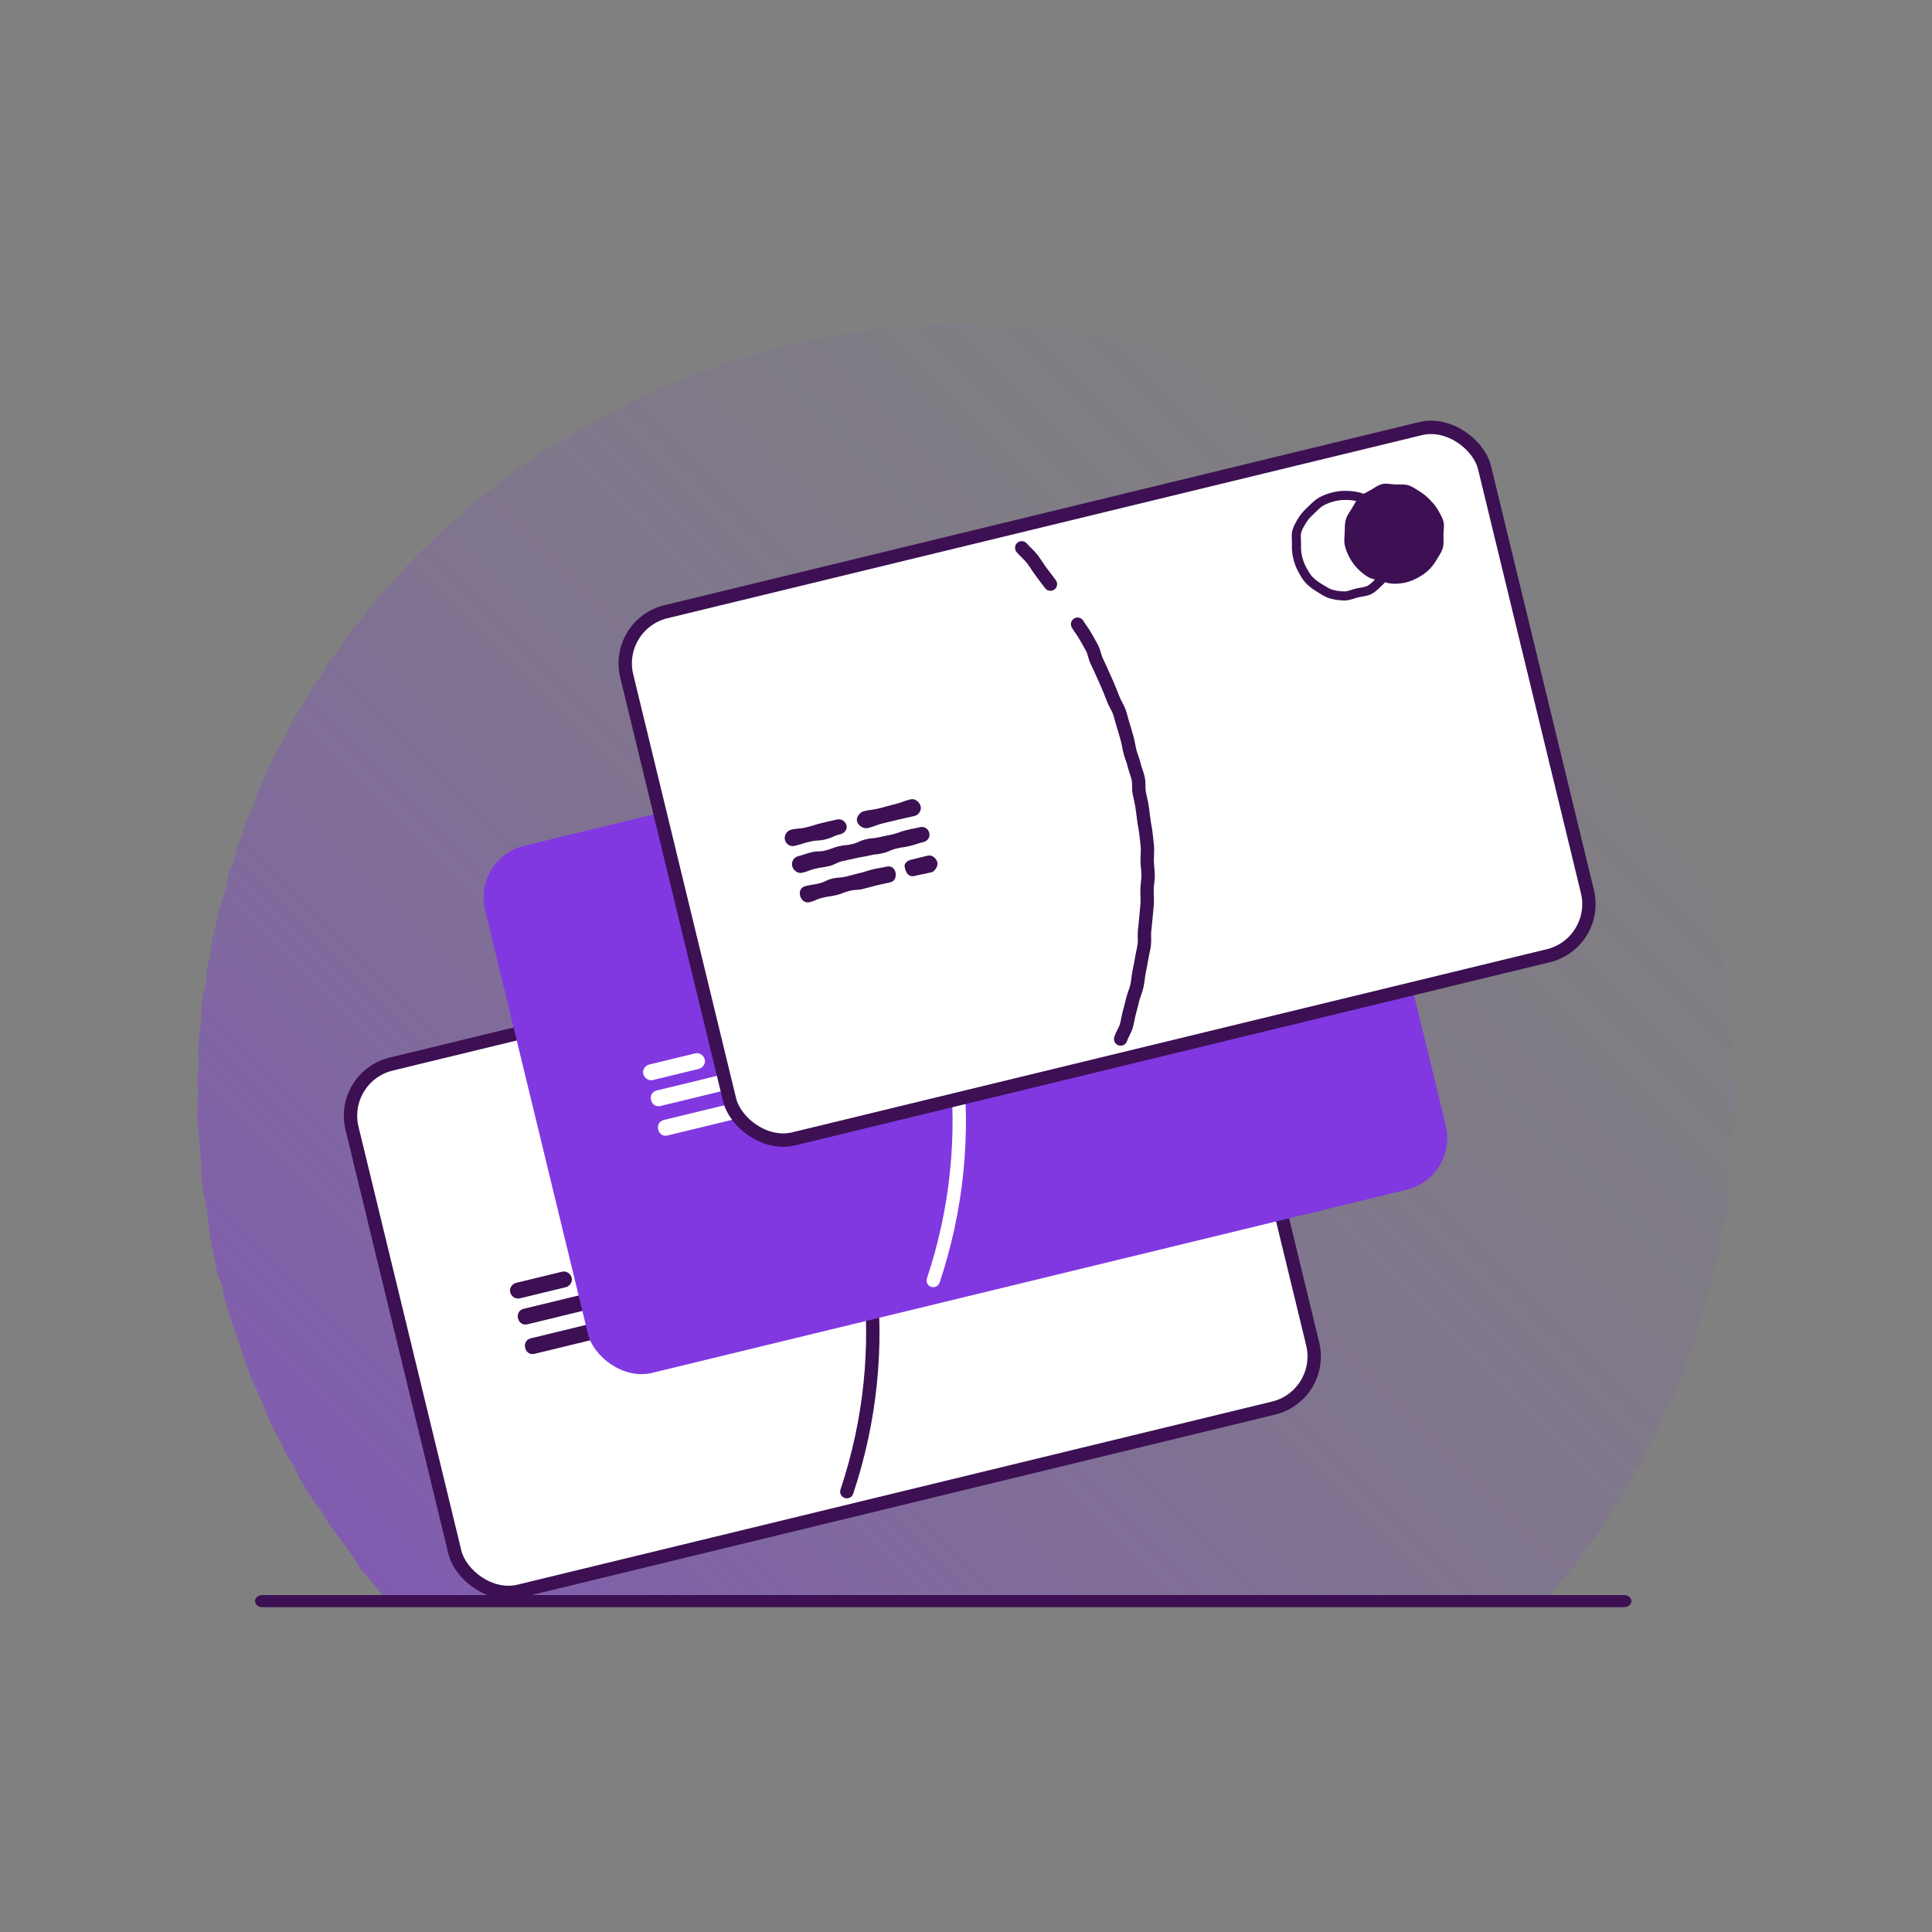
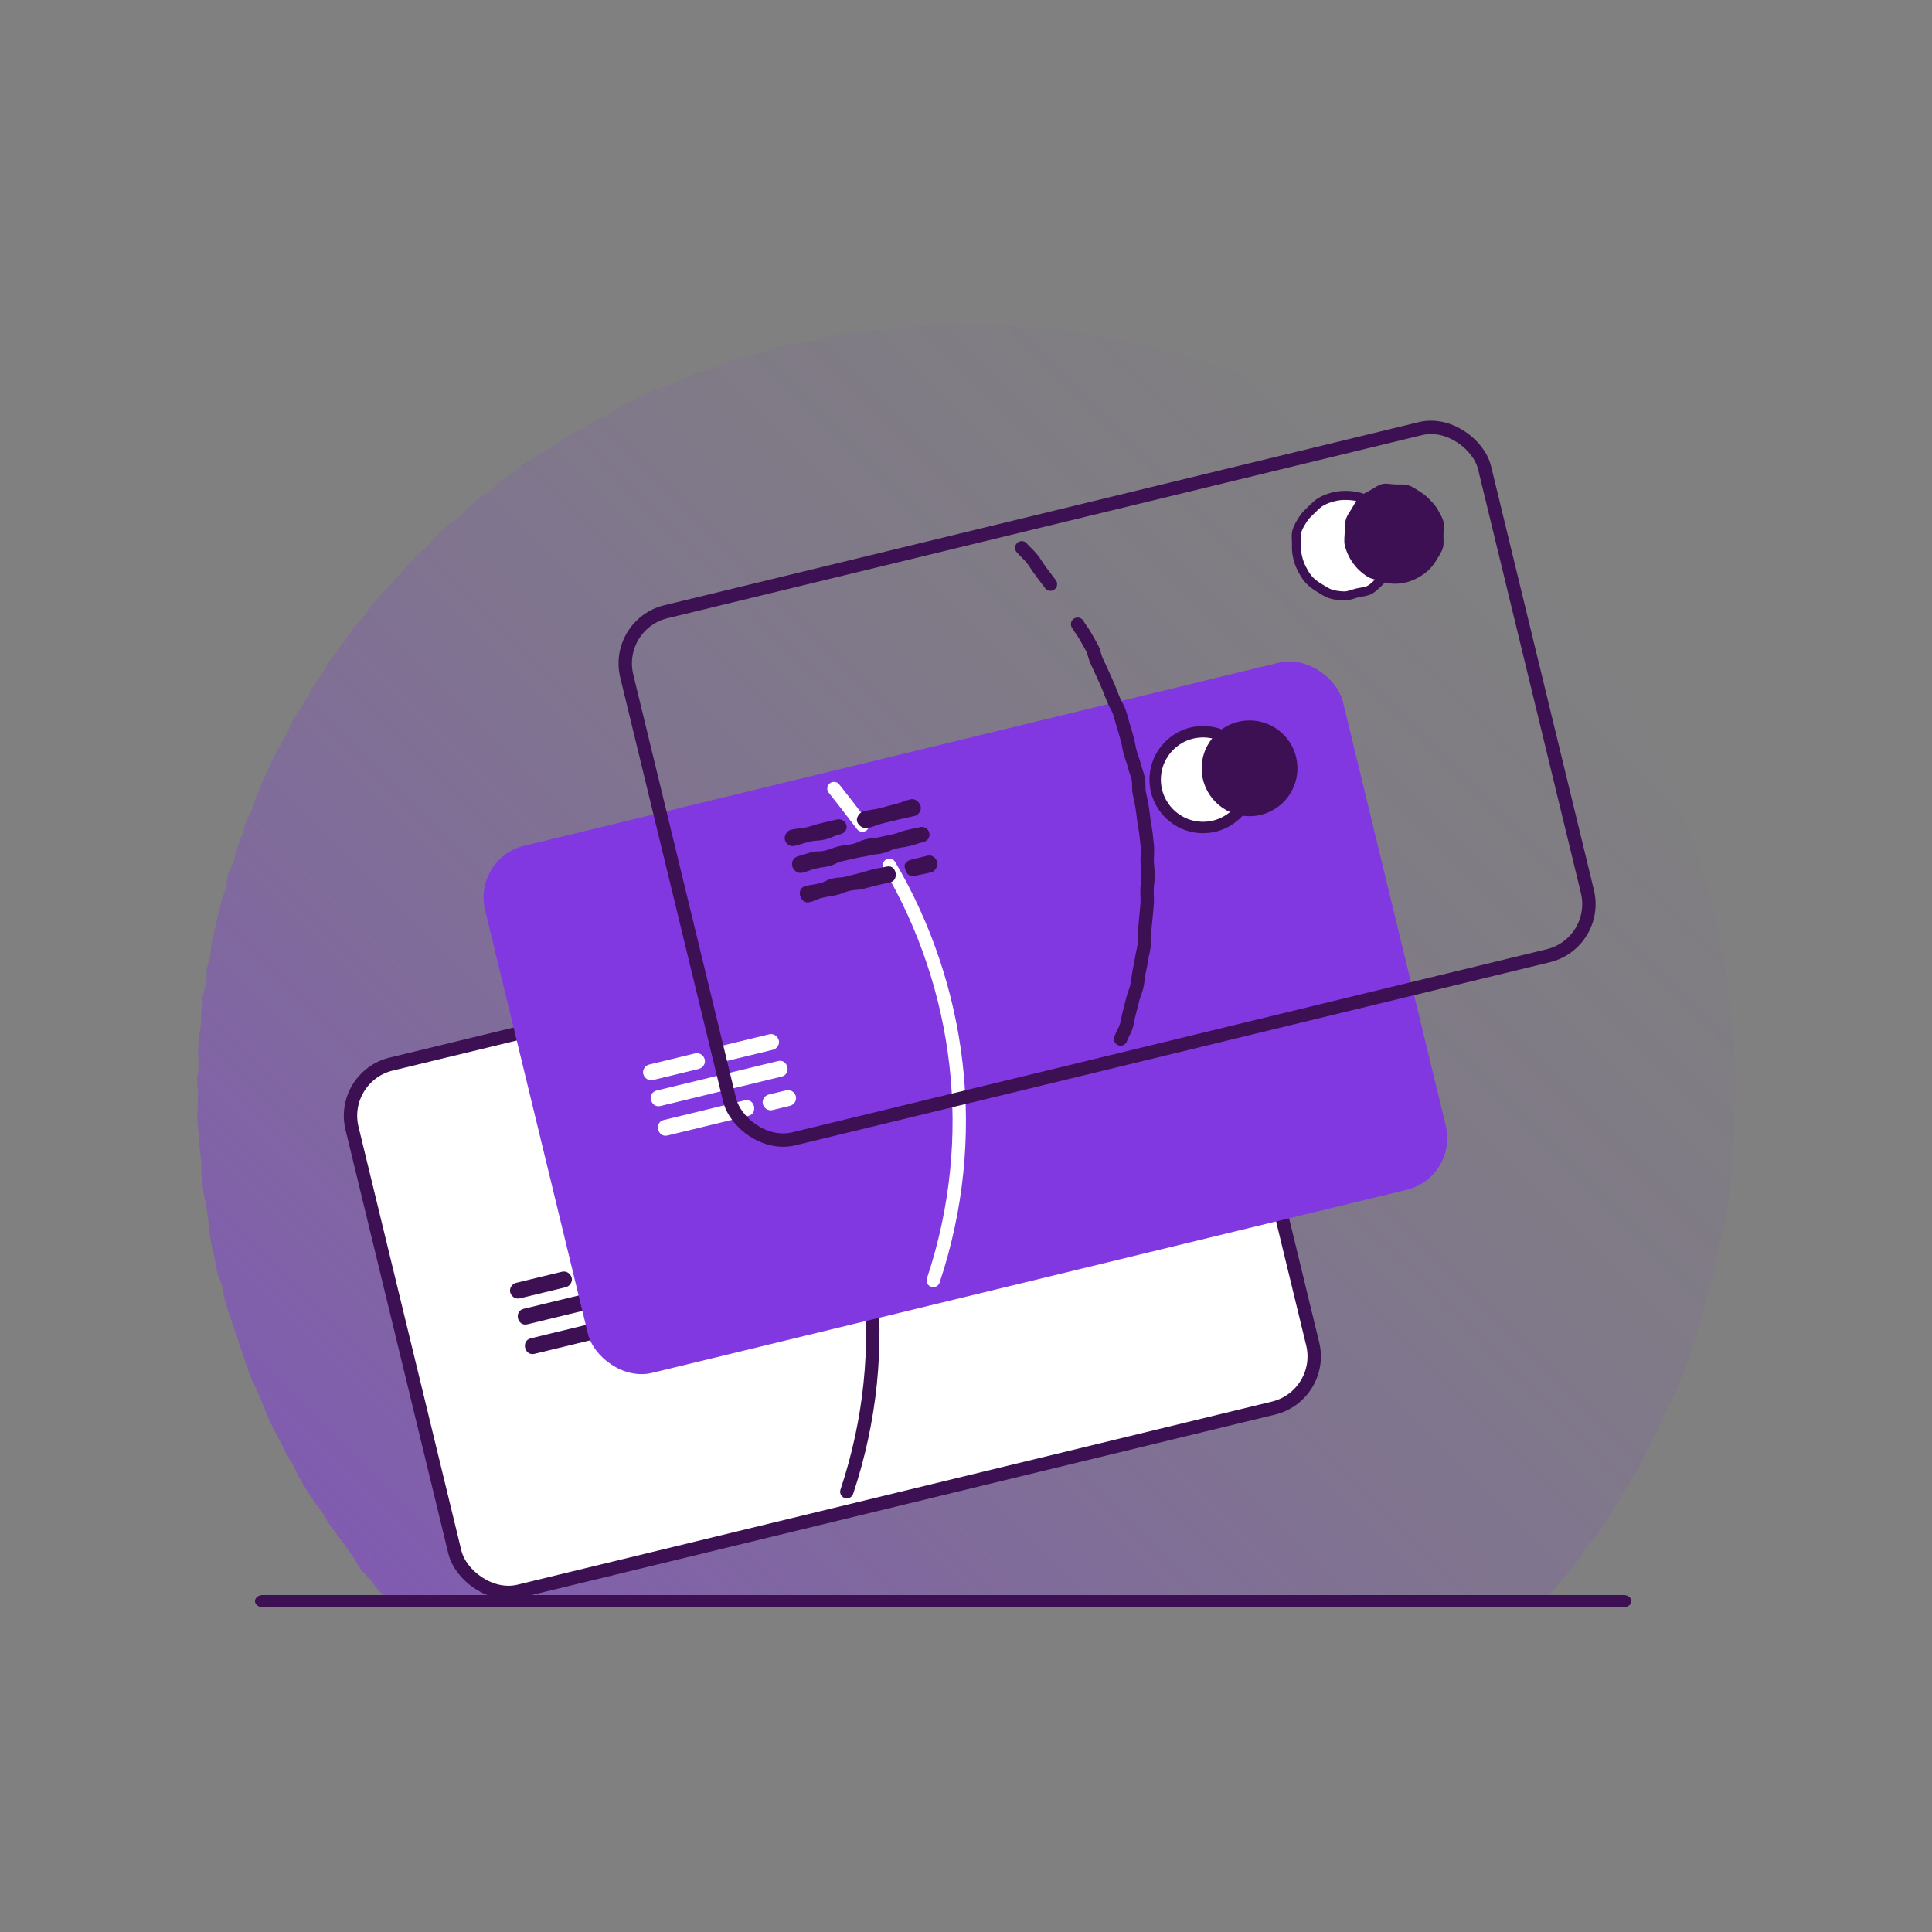
<svg xmlns="http://www.w3.org/2000/svg" id="uuid-7d2ed8b6-902e-4d59-a1b2-e2fb233b0774" viewBox="0 0 500 500">
  <rect x="0" y="0" width="500" height="500" fill="#808080" stroke="none" />
  <defs>
    <style>.uuid-a9291c89-76b9-4975-8ff4-87b003559148{fill:url(#uuid-84ebbc3e-4b0e-4bdc-822d-8440b6ebdc3c);}.uuid-e7ec1870-353d-4a4e-8e3d-9e4322f0df94{fill:#fff;}.uuid-0e8ead4b-88e7-4b69-9c41-72c9366d7fb7{fill:#8138e0;}.uuid-c61f338f-8052-49f8-98c9-f49690626cd1{fill:#3c1053;}.uuid-1119ee33-ecf7-4afa-8f11-71bd5946cbd1,.uuid-d4215076-6712-4179-b1ff-5e1f4e3c94cb{stroke-linecap:round;}.uuid-1119ee33-ecf7-4afa-8f11-71bd5946cbd1,.uuid-d4215076-6712-4179-b1ff-5e1f4e3c94cb,.uuid-2b543b8c-d66f-4022-87e6-e79c86883067,.uuid-8547d2e7-3201-47de-9b17-e739f5456525,.uuid-4d8550ff-906e-4d3e-9542-f7e136fdde43{fill:none;stroke-miterlimit:10;}.uuid-1119ee33-ecf7-4afa-8f11-71bd5946cbd1,.uuid-d4215076-6712-4179-b1ff-5e1f4e3c94cb,.uuid-8547d2e7-3201-47de-9b17-e739f5456525{stroke-width:3.46px;}.uuid-1119ee33-ecf7-4afa-8f11-71bd5946cbd1,.uuid-2b543b8c-d66f-4022-87e6-e79c86883067,.uuid-8547d2e7-3201-47de-9b17-e739f5456525,.uuid-4d8550ff-906e-4d3e-9542-f7e136fdde43{stroke:#3c1053;}.uuid-d4215076-6712-4179-b1ff-5e1f4e3c94cb{stroke:#fff;}.uuid-2b543b8c-d66f-4022-87e6-e79c86883067{stroke-width:2.95px;}.uuid-4d8550ff-906e-4d3e-9542-f7e136fdde43{stroke-width:2.35px;}</style>
    <linearGradient id="uuid-84ebbc3e-4b0e-4bdc-822d-8440b6ebdc3c" x1="431.15" y1="101.61" x2="-24.39" y2="557.15" gradientUnits="userSpaceOnUse">
      <stop offset="0" stop-color="#8138e0" stop-opacity="0" />
      <stop offset=".13" stop-color="#8138e0" stop-opacity=".02" />
      <stop offset=".26" stop-color="#8138e0" stop-opacity=".07" />
      <stop offset=".4" stop-color="#8138e0" stop-opacity=".17" />
      <stop offset=".53" stop-color="#8138e0" stop-opacity=".29" />
      <stop offset=".67" stop-color="#8138e0" stop-opacity=".46" />
      <stop offset=".81" stop-color="#8138e0" stop-opacity=".66" />
      <stop offset=".95" stop-color="#8138e0" stop-opacity=".9" />
      <stop offset="1" stop-color="#8138e0" />
    </linearGradient>
  </defs>
  <path class="uuid-a9291c89-76b9-4975-8ff4-87b003559148" d="m449.25,283.06c0,1.2-.43,2.39-.45,3.58s-.07,2.39-.11,3.58.08,2.4.01,3.59-.28,2.38-.37,3.57.19,2.42.08,3.6-.36,2.37-.48,3.56-.13,2.4-.28,3.58-.34,2.37-.51,3.55-.35,2.37-.54,3.55-.57,2.33-.78,3.51-.62,2.32-.85,3.49-.48,2.34-.73,3.51-.35,2.37-.63,3.53-.78,2.27-1.07,3.43-.56,2.32-.88,3.47-.62,2.31-.96,3.45-.69,2.29-1.05,3.42-.49,2.36-.87,3.49-.85,2.24-1.25,3.36-.71,2.29-1.13,3.41-.85,2.24-1.29,3.35-.9,2.22-1.36,3.32-1.02,2.16-1.5,3.26-1.22,2.07-1.73,3.15-.92,2.21-1.44,3.28-1.01,2.17-1.55,3.23-1.07,2.14-1.63,3.19-.88,2.25-1.45,3.29-1.34,1.99-1.93,3.03-1.21,2.06-1.82,3.09-1.33,1.99-1.96,3-1.19,2.08-1.84,3.08-1.16,2.1-1.83,3.09-1.37,1.97-2.05,2.94-1.68,1.74-2.39,2.7-1.16,2.12-1.88,3.07-1.42,1.93-2.16,2.87-1.66,1.74-2.41,2.66-1.53,1.84-2.3,2.75-1.51,1.93-2.3,2.83c-1.76.36-1.82-.28-3.62-.28s-1.8.05-3.6.05-1.8.24-3.6.24-1.8-.16-3.6-.16-1.8-.14-3.6-.14-1.8-.03-3.6-.03-1.8.26-3.6.26-1.8.17-3.6.17-1.8-.14-3.6-.14-1.8-.06-3.6-.06-1.8.06-3.6.06-1.8.18-3.6.18-1.8-.48-3.6-.48-1.8.11-3.6.11-1.8.03-3.6.03-1.8.32-3.6.32-1.8-.24-3.6-.24-1.8.24-3.6.24-1.8-.01-3.6-.01-1.8-.43-3.6-.43-1.8.06-3.6.06-1.8.3-3.6.3-1.8-.26-3.6-.26-1.8-.07-3.6-.07-1.8.11-3.6.11-1.8-.13-3.6-.13-1.8.4-3.6.4-1.8.01-3.6.01-1.8-.25-3.6-.25-1.8,0-3.6,0-1.8.05-3.6.05-1.8-.19-3.6-.19-1.8.43-3.6.43-1.8-.15-3.6-.15-1.8.1-3.6.1-1.8-.07-3.6-.07-1.8-.23-3.6-.23-1.8.13-3.6.13-1.8-.27-3.6-.27-1.8.35-3.6.35-1.8.14-3.6.14-1.8-.3-3.6-.3-1.8.07-3.6.07-1.8.08-3.6.08-1.8.13-3.6.13-1.8-.13-3.6-.13-1.8-.25-3.6-.25-1.8.21-3.6.21-1.8-.12-3.61-.12-1.8.19-3.6.19-1.8,0-3.6,0-1.8-.33-3.6-.33-1.8.33-3.6.33-1.8-.17-3.61-.17-1.8.16-3.6.16-1.8-.12-3.6-.12-1.8.03-3.6.03-1.8-.2-3.61-.2-1.8-.03-3.6-.03-1.8.31-3.6.31-1.8-.16-3.61-.16-1.8.27-3.6.27-1.8-.29-3.61-.29-1.8-.04-3.61-.04-1.8.04-3.61.04-1.8-.09-3.61-.09-1.8-.01-3.61-.01-1.8.09-3.6.09-1.8.23-3.61.23-1.8-.2-3.6-.2-1.8.22-3.61.22-1.8-.33-3.6-.33-1.8-.02-3.61-.02-1.8.27-3.61.27-1.8-.3-3.61-.3-1.8.05-3.61.05-1.8.13-3.61.13-1.8.12-3.61.12-1.8-.32-3.61-.32-1.8.14-3.61.14-1.8-.18-3.61-.18-1.81.21-3.62.21-1.82.28-3.59-.08c-.79-.9-1.71-1.59-2.48-2.5s-1.46-1.89-2.22-2.82-1.66-1.74-2.4-2.68-1.18-2.11-1.9-3.06-1.35-1.97-2.05-2.94-1.44-1.91-2.12-2.88-1.47-1.89-2.14-2.88-1.18-2.08-1.83-3.08-1.56-1.84-2.19-2.85-1.32-2-1.93-3.02-1.23-2.05-1.83-3.09-1-2.18-1.58-3.22-1.3-2.02-1.86-3.07-1.01-2.17-1.55-3.24-1.19-2.08-1.71-3.16-1.02-2.16-1.52-3.25-.84-2.24-1.33-3.34-.94-2.2-1.4-3.3-1.1-2.13-1.54-3.25-.78-2.26-1.2-3.38-.75-2.27-1.15-3.39-.72-2.28-1.1-3.41-.84-2.24-1.2-3.38-.82-2.25-1.16-3.4-.69-2.29-1.01-3.44-.41-2.36-.7-3.52-.95-2.23-1.23-3.39-.39-2.36-.65-3.53-.57-2.32-.81-3.5-.34-2.37-.56-3.55-.19-2.39-.38-3.57-.37-2.36-.54-3.54-.54-2.34-.69-3.52-.3-2.37-.43-3.56.02-2.4-.08-3.59-.25-2.37-.34-3.57-.26-2.37-.33-3.57-.29-2.38-.34-3.57.07-2.39.05-3.59.15-2.39.15-3.59-.28-2.4-.26-3.6.39-2.39.43-3.58-.24-2.41-.17-3.6.09-2.4.18-3.59.44-2.37.54-3.56,0-2.41.13-3.6.19-2.39.34-3.58.71-2.32.89-3.51,0-2.43.19-3.61.65-2.32.86-3.5.2-2.4.44-3.58.59-2.33.85-3.5.48-2.35.75-3.51.58-2.33.88-3.49.82-2.26,1.14-3.41.25-2.42.59-3.57,1.05-2.18,1.42-3.33.51-2.36.89-3.49.92-2.22,1.32-3.35.6-2.34,1.02-3.46,1.18-2.11,1.62-3.23.62-2.34,1.08-3.44.89-2.23,1.37-3.32,1-2.18,1.5-3.27.99-2.19,1.51-3.27,1.21-2.08,1.75-3.15,1.15-2.1,1.71-3.16.92-2.23,1.5-3.28,1.33-2,1.93-3.04,1.29-2.02,1.91-3.05,1.07-2.16,1.7-3.17,1.44-1.92,2.1-2.93,1.15-2.12,1.82-3.11,1.53-1.85,2.22-2.83,1.36-1.98,2.06-2.94,1.29-2.03,2.02-2.98,1.72-1.7,2.47-2.64,1.29-2.04,2.05-2.97,1.51-1.86,2.29-2.78,1.76-1.65,2.55-2.54,1.56-1.82,2.37-2.7,1.52-1.86,2.35-2.73,1.63-1.75,2.47-2.61,1.87-1.51,2.73-2.35,1.56-1.83,2.43-2.66,1.67-1.72,2.56-2.53,2-1.36,2.9-2.15,1.7-1.69,2.61-2.47,1.74-1.66,2.66-2.42,2.08-1.24,3.02-1.98,1.63-1.81,2.58-2.54,2.06-1.25,3.03-1.95,1.81-1.59,2.79-2.28,2.1-1.17,3.09-1.84,2.04-1.25,3.04-1.91,2-1.31,3.02-1.95,2.05-1.24,3.07-1.86,2.08-1.19,3.11-1.79,2.07-1.19,3.12-1.77,2.1-1.14,3.16-1.71,2.09-1.16,3.16-1.7,2.07-1.2,3.15-1.73,2.11-1.13,3.2-1.64,2.16-1.04,3.25-1.53,2.31-.69,3.41-1.16,2.21-.92,3.32-1.37,2.18-1,3.3-1.43,2.31-.64,3.44-1.05,2.22-.9,3.35-1.29,2.22-.9,3.37-1.26,2.31-.63,3.46-.97,2.35-.48,3.51-.8,2.19-1.07,3.35-1.37,2.38-.35,3.55-.63,2.36-.4,3.53-.65,2.35-.44,3.53-.67,2.29-.76,3.47-.97,2.33-.58,3.52-.78,2.41-.1,3.6-.27,2.39-.15,3.58-.3,2.36-.38,3.55-.51,2.37-.31,3.57-.42,2.37-.4,3.57-.49,2.4.09,3.6.02,2.38-.39,3.58-.43,2.4.07,3.6.05,2.39.1,3.59.1,2.4-.17,3.6-.15,2.4.12,3.59.16,2.39.16,3.59.23,2.38.32,3.57.4,2.39.18,3.58.28,2.43-.25,3.62-.12,2.35.54,3.54.68,2.39.19,3.58.36,2.33.61,3.51.8,2.39.25,3.57.46,2.33.57,3.5.81,2.41.21,3.57.46,2.34.53,3.5.81,2.32.62,3.48.92,2.31.63,3.47.95,2.28.76,3.42,1.1,2.32.61,3.46.97,2.24.85,3.38,1.24,2.3.69,3.42,1.09,2.31.65,3.43,1.08,2.21.93,3.32,1.38,2.15,1.08,3.25,1.55,2.2.95,3.29,1.44,2.25.85,3.33,1.35,2.09,1.18,3.17,1.7,2.21.92,3.28,1.47,2.12,1.11,3.18,1.67,2.08,1.19,3.13,1.77,2.1,1.15,3.14,1.75,2.08,1.19,3.1,1.81,2.13,1.12,3.14,1.76,1.85,1.55,2.85,2.21,2.01,1.29,3,1.96,1.99,1.33,2.97,2.02,2.09,1.19,3.06,1.9,1.89,1.47,2.85,2.2,1.86,1.52,2.8,2.26,1.86,1.51,2.79,2.27,1.82,1.56,2.73,2.34,1.85,1.52,2.74,2.32,1.81,1.57,2.69,2.38,1.78,1.6,2.65,2.42,1.61,1.78,2.46,2.62,1.95,1.44,2.79,2.29,1.5,1.88,2.33,2.75,1.8,1.6,2.6,2.49,1.42,1.95,2.21,2.84,1.78,1.63,2.55,2.54,1.44,1.92,2.2,2.85,1.69,1.72,2.43,2.66,1.16,2.13,1.89,3.09,1.57,1.81,2.28,2.78,1.45,1.91,2.14,2.89,1.33,1.99,2,2.99,1.17,2.1,1.82,3.1,1.56,1.85,2.19,2.86,1.29,2.02,1.91,3.04.94,2.22,1.54,3.26,1.48,1.92,2.06,2.96,1.24,2.06,1.8,3.12.93,2.22,1.47,3.29.95,2.2,1.47,3.28,1.15,2.1,1.66,3.19.77,2.28,1.26,3.37.97,2.18,1.44,3.29.96,2.19,1.41,3.3,1.16,2.12,1.58,3.24.49,2.37.9,3.5,1.12,2.14,1.51,3.28.87,2.24,1.23,3.38.27,2.42.61,3.57.99,2.2,1.31,3.36.61,2.32.91,3.48.67,2.3.95,3.47.32,2.38.58,3.55.39,2.36.63,3.54.53,2.33.74,3.51.56,2.33.75,3.52.29,2.38.46,3.56.4,2.36.55,3.55.08,2.4.21,3.59.4,2.36.5,3.56.37,2.37.46,3.57-.17,2.41-.11,3.61.26,2.38.3,3.58.22,2.39.24,3.59.15,2.4.15,3.6Z" />
  <g id="uuid-0d08ec14-f129-44ff-bc9b-a5a3badd36e2">
    <rect class="uuid-e7ec1870-353d-4a4e-8e3d-9e4322f0df94" x="101.17" y="249.73" width="228.45" height="140.37" rx="13.76" ry="13.76" transform="translate(-69.35 59.8) rotate(-13.64)" />
    <rect class="uuid-8547d2e7-3201-47de-9b17-e739f5456525" x="101.17" y="249.73" width="228.45" height="140.37" rx="13.76" ry="13.76" transform="translate(-69.35 59.8) rotate(-13.64)" />
    <path class="uuid-1119ee33-ecf7-4afa-8f11-71bd5946cbd1" d="m291.86,267.39c-2.2.54-4.4.45-6.41-.16,3.1-2.96,4.57-7.43,3.5-11.88-1.09-4.45-4.45-7.76-8.55-8.97,1.52-1.45,3.43-2.53,5.63-3.07,6.65-1.63,13.35,2.46,14.96,9.11,1.61,6.65-2.48,13.35-9.13,14.96Z" />
    <path class="uuid-1119ee33-ecf7-4afa-8f11-71bd5946cbd1" d="m285.45,267.23c-1.52,1.45-3.43,2.53-5.63,3.07-6.65,1.61-13.33-2.46-14.95-9.11-1.63-6.65,2.46-13.35,9.11-14.96,2.2-.54,4.4-.45,6.41.16,4.1,1.21,7.46,4.52,8.55,8.97,1.07,4.45-.4,8.92-3.5,11.88Z" />
    <path class="uuid-c61f338f-8052-49f8-98c9-f49690626cd1" d="m145.45,329.12l-11.88,2.88c-1.05.25-1.83,1.42-1.52,2.49.31,1.08,1.37,1.79,2.49,1.52l11.88-2.88c1.05-.25,1.83-1.42,1.52-2.49-.31-1.08-1.37-1.79-2.49-1.52Z" />
    <path class="uuid-c61f338f-8052-49f8-98c9-f49690626cd1" d="m164.62,324.17l-12.16,2.95c-1.05.25-1.83,1.42-1.52,2.49.31,1.07,1.37,1.79,2.49,1.52l12.16-2.95c1.05-.25,1.83-1.42,1.52-2.49-.31-1.08-1.37-1.79-2.49-1.52Z" />
    <path class="uuid-c61f338f-8052-49f8-98c9-f49690626cd1" d="m166.9,331.1l-31.39,7.62c-2.58.63-1.61,4.64.97,4.01l31.39-7.62c2.58-.63,1.61-4.64-.97-4.01Z" />
    <path class="uuid-c61f338f-8052-49f8-98c9-f49690626cd1" d="m158.29,341.28l-20.93,5.08c-2.58.63-1.61,4.64.97,4.01l20.93-5.08c2.58-.63,1.61-4.64-.97-4.01Z" />
    <path class="uuid-c61f338f-8052-49f8-98c9-f49690626cd1" d="m169.03,338.67l-4.52,1.1c-.51.12-1,.48-1.28.93-.26.43-.39,1.07-.24,1.56.31,1.08,1.37,1.79,2.49,1.52l4.52-1.1c.51-.12,1-.48,1.28-.93.26-.43.39-1.07.24-1.56-.31-1.07-1.37-1.79-2.49-1.52Z" />
    <path class="uuid-1119ee33-ecf7-4afa-8f11-71bd5946cbd1" d="m193.46,258.73c2.03,2.52,5.49,7.05,7.35,9.47" />
    <path class="uuid-1119ee33-ecf7-4afa-8f11-71bd5946cbd1" d="m207.81,278.6c18.49,31.44,23.73,70.36,11.35,107.44" />
  </g>
  <g id="uuid-f004f85f-8cc1-4791-ab2f-de1c3c06db6a">
    <rect class="uuid-0e8ead4b-88e7-4b69-9c41-72c9366d7fb7" x="135.61" y="193.23" width="228.45" height="140.37" rx="13.76" ry="13.76" transform="translate(-55.06 66.33) rotate(-13.64)" />
    <circle class="uuid-e7ec1870-353d-4a4e-8e3d-9e4322f0df94" cx="311.35" cy="201.76" r="12.39" />
    <circle class="uuid-2b543b8c-d66f-4022-87e6-e79c86883067" cx="311.35" cy="201.76" r="12.39" />
    <circle class="uuid-c61f338f-8052-49f8-98c9-f49690626cd1" cx="323.38" cy="198.84" r="12.39" />
    <path class="uuid-e7ec1870-353d-4a4e-8e3d-9e4322f0df94" d="m179.89,272.62l-11.88,2.88c-1.05.25-1.83,1.42-1.52,2.49.31,1.08,1.37,1.79,2.49,1.52l11.88-2.88c1.05-.25,1.83-1.42,1.52-2.49-.31-1.08-1.37-1.79-2.49-1.52Z" />
    <path class="uuid-e7ec1870-353d-4a4e-8e3d-9e4322f0df94" d="m199.06,267.67l-12.16,2.95c-1.05.25-1.83,1.42-1.52,2.49.31,1.07,1.37,1.79,2.49,1.52l12.16-2.95c1.05-.25,1.83-1.42,1.52-2.49-.31-1.08-1.37-1.79-2.49-1.52Z" />
    <path class="uuid-e7ec1870-353d-4a4e-8e3d-9e4322f0df94" d="m201.34,274.6l-31.39,7.62c-2.58.63-1.61,4.64.97,4.01l31.39-7.62c2.58-.63,1.61-4.64-.97-4.01Z" />
    <path class="uuid-e7ec1870-353d-4a4e-8e3d-9e4322f0df94" d="m192.72,284.77l-20.93,5.08c-2.58.63-1.61,4.64.97,4.01l20.93-5.08c2.58-.63,1.61-4.64-.97-4.01Z" />
    <path class="uuid-e7ec1870-353d-4a4e-8e3d-9e4322f0df94" d="m203.47,282.17l-4.52,1.1c-.51.12-1,.48-1.28.93-.26.43-.39,1.07-.24,1.56.31,1.08,1.37,1.79,2.49,1.52l4.52-1.1c.51-.12,1-.48,1.28-.93.26-.43.39-1.07.24-1.56-.31-1.07-1.37-1.79-2.49-1.52Z" />
    <path class="uuid-d4215076-6712-4179-b1ff-5e1f4e3c94cb" d="m215.83,204.08c2.03,2.52,5.49,7.05,7.35,9.47" />
    <path class="uuid-d4215076-6712-4179-b1ff-5e1f4e3c94cb" d="m230.18,223.95c18.49,31.44,23.73,70.36,11.35,107.44" />
  </g>
  <g id="uuid-dbc892cf-9865-4b73-ac57-7f1e639a6c91">
    <path class="uuid-c61f338f-8052-49f8-98c9-f49690626cd1" d="m420.26,415.94H67.94c-1.07,0-1.95-.71-1.95-1.57s.87-1.57,1.95-1.57h352.32c1.07,0,1.95.71,1.95,1.57s-.87,1.57-1.95,1.57Z" />
  </g>
  <g id="uuid-2edd8928-c219-4552-9f6c-d51bc7a63a54">
-     <rect class="uuid-e7ec1870-353d-4a4e-8e3d-9e4322f0df94" x="172.28" y="132.66" width="228.45" height="140.37" rx="13.76" ry="13.76" transform="translate(-39.75 73.27) rotate(-13.64)" />
    <rect class="uuid-8547d2e7-3201-47de-9b17-e739f5456525" x="172.28" y="132.66" width="228.45" height="140.37" rx="13.76" ry="13.76" transform="translate(-39.75 73.27) rotate(-13.64)" />
    <path class="uuid-e7ec1870-353d-4a4e-8e3d-9e4322f0df94" d="m360.96,138.04c-.27-1.12-.9-2.11-1.43-3.08s-1.19-1.92-1.97-2.73-1.54-1.71-2.51-2.3-2.08-.93-3.17-1.25-2.2-.44-3.35-.47-2.23.07-3.36.35-2.19.67-3.16,1.2-1.78,1.38-2.58,2.15-1.65,1.54-2.24,2.5-1.23,1.94-1.55,3.03-.08,2.25-.11,3.39.01,2.19.28,3.31.62,2.17,1.15,3.14,1.08,2.01,1.85,2.82,1.72,1.49,2.68,2.07,1.94,1.26,3.02,1.58,2.25.46,3.39.48,2.18-.5,3.3-.77,2.32-.3,3.29-.83,1.78-1.42,2.59-2.2,1.49-1.67,2.07-2.63,1.32-1.89,1.64-2.98.45-2.24.48-3.38-.06-2.27-.33-3.4Z" />
    <path class="uuid-4d8550ff-906e-4d3e-9542-f7e136fdde43" d="m360.96,138.04c-.27-1.12-.9-2.11-1.43-3.08s-1.19-1.92-1.97-2.73-1.54-1.71-2.51-2.3-2.08-.93-3.17-1.25-2.2-.44-3.35-.47-2.23.07-3.36.35-2.19.67-3.16,1.2-1.78,1.38-2.58,2.15-1.65,1.54-2.24,2.5-1.23,1.94-1.55,3.03-.08,2.25-.11,3.39.01,2.19.28,3.31.62,2.17,1.15,3.14,1.08,2.01,1.85,2.82,1.72,1.49,2.68,2.07,1.94,1.26,3.02,1.58,2.25.46,3.39.48,2.18-.5,3.3-.77,2.32-.3,3.29-.83,1.78-1.42,2.59-2.2,1.49-1.67,2.07-2.63,1.32-1.89,1.64-2.98.45-2.24.48-3.38-.06-2.27-.33-3.4Z" />
    <path class="uuid-c61f338f-8052-49f8-98c9-f49690626cd1" d="m373.56,134.99c-.27-1.12-.93-2.11-1.46-3.08s-1.32-1.81-2.09-2.62-1.63-1.5-2.59-2.09-1.88-1.29-2.96-1.61-2.22-.2-3.36-.22-2.28-.36-3.41-.09-2.05,1.05-3.02,1.57-2.05,1.03-2.86,1.8-1.3,1.84-1.88,2.8-1.29,1.87-1.61,2.96-.28,2.22-.31,3.36-.24,2.27.03,3.4.72,2.22,1.25,3.19,1.25,1.96,2.02,2.77,1.7,1.56,2.67,2.15,2.14.73,3.23,1.05,2.15.7,3.29.73,2.25-.05,3.38-.33,2.18-.73,3.15-1.26,1.94-1.22,2.75-1.99,1.48-1.72,2.06-2.68,1.25-1.94,1.57-3.03.12-2.25.15-3.4.29-2.28.01-3.4Z" />
    <path class="uuid-c61f338f-8052-49f8-98c9-f49690626cd1" d="m216.57,212.09c-1.98.48-1.99.44-3.96.92s-1.95.62-3.93,1.1-2.06.17-4.04.65c-1.05.25-1.8,1.59-1.49,2.66.31,1.08,1.37,1.76,2.49,1.49,1.98-.48,1.95-.6,3.92-1.08s2.07-.11,4.05-.6,1.89-.85,3.87-1.33c1.05-.25,1.89-1.27,1.58-2.34-.31-1.08-1.38-1.74-2.5-1.47Z" />
    <path class="uuid-c61f338f-8052-49f8-98c9-f49690626cd1" d="m235.67,206.86c-2.02.49-1.96.75-3.99,1.24s-2.01.57-4.04,1.07-2.08.29-4.1.78c-1.05.25-2.04,1.59-1.73,2.66.31,1.07,1.66,1.96,2.78,1.69,2.02-.49,1.96-.75,3.99-1.24s2.03-.49,4.06-.98,2.05-.42,4.07-.91c1.05-.25,1.85-1.48,1.54-2.56-.31-1.08-1.46-2.02-2.58-1.75Z" />
    <path class="uuid-c61f338f-8052-49f8-98c9-f49690626cd1" d="m238.02,214.09c-1.74.42-1.76.34-3.51.76s-1.69.64-3.43,1.06-1.77.33-3.51.75-1.81.14-3.55.56-1.66.79-3.4,1.21-1.81.17-3.55.59-1.69.65-3.43,1.08-1.84.04-3.59.46-1.71.59-3.45,1.01c-1.29.31-1.82,1.57-1.58,2.57s1.32,2.03,2.62,1.72c1.74-.42,1.69-.64,3.43-1.06s1.79-.25,3.53-.67,1.64-.84,3.39-1.26,1.76-.35,3.5-.77,1.78-.27,3.52-.7,1.8-.18,3.54-.61,1.66-.76,3.41-1.18,1.79-.26,3.53-.68,1.71-.58,3.46-1c1.29-.31,1.78-1.39,1.54-2.39s-1.18-1.77-2.48-1.46Z" />
    <path class="uuid-c61f338f-8052-49f8-98c9-f49690626cd1" d="m229.41,224.28c-1.74.42-1.77.29-3.51.71s-1.71.55-3.46.97-1.73.47-3.48.89-1.82.11-3.56.53-1.65.81-3.4,1.24-1.78.27-3.53.69c-1.29.31-1.66,1.43-1.42,2.44s1.14,2.05,2.43,1.74c1.74-.42,1.66-.74,3.41-1.16s1.79-.25,3.53-.67,1.68-.68,3.43-1.1,1.82-.1,3.57-.52,1.73-.48,3.48-.91,1.76-.36,3.51-.78c1.29-.31,1.58-1.59,1.34-2.59s-1.03-1.79-2.32-1.47Z" />
    <path class="uuid-c61f338f-8052-49f8-98c9-f49690626cd1" d="m240.1,221.43c-2.26.55-2.26.57-4.52,1.12-.51.12-1.08.56-1.35,1.01-.26.43-.05,1.07.1,1.56.31,1.08,1.14,1.87,2.27,1.6,2.26-.55,2.29-.45,4.55-1,.51-.12.88-.65,1.15-1.1.26-.43.42-.99.28-1.48-.31-1.07-1.35-1.97-2.47-1.7Z" />
    <path class="uuid-1119ee33-ecf7-4afa-8f11-71bd5946cbd1" d="m264.42,141.77c.7.86,1.83,1.75,2.74,2.92.81,1.04,1.49,2.26,2.29,3.29.92,1.2,1.75,2.34,2.4,3.19" />
    <path class="uuid-1119ee33-ecf7-4afa-8f11-71bd5946cbd1" d="m278.88,161.54c.61,1.03,1.39,1.97,1.97,3.02s1.22,2.07,1.77,3.14.7,2.33,1.22,3.41,1.01,2.17,1.5,3.26,1,2.17,1.46,3.28.9,2.22,1.33,3.33,1.15,2.13,1.55,3.26.64,2.32,1.01,3.46.68,2.3,1.01,3.45.46,2.35.77,3.51.81,2.26,1.08,3.43.79,2.28,1.03,3.46.04,2.43.25,3.61.54,2.33.72,3.52.33,2.37.47,3.56.45,2.36.56,3.56.3,2.38.37,3.58-.1,2.41-.06,3.6.23,2.39.24,3.59-.26,2.39-.28,3.59.1,2.4.04,3.6-.23,2.38-.32,3.58-.24,2.38-.36,3.57.08,2.42-.08,3.61-.48,2.35-.67,3.54-.44,2.35-.67,3.53-.3,2.38-.55,3.56-.79,2.28-1.08,3.44-.57,2.32-.89,3.48-.45,2.36-.8,3.51-1.07,2.17-1.45,3.31" />
  </g>
</svg>